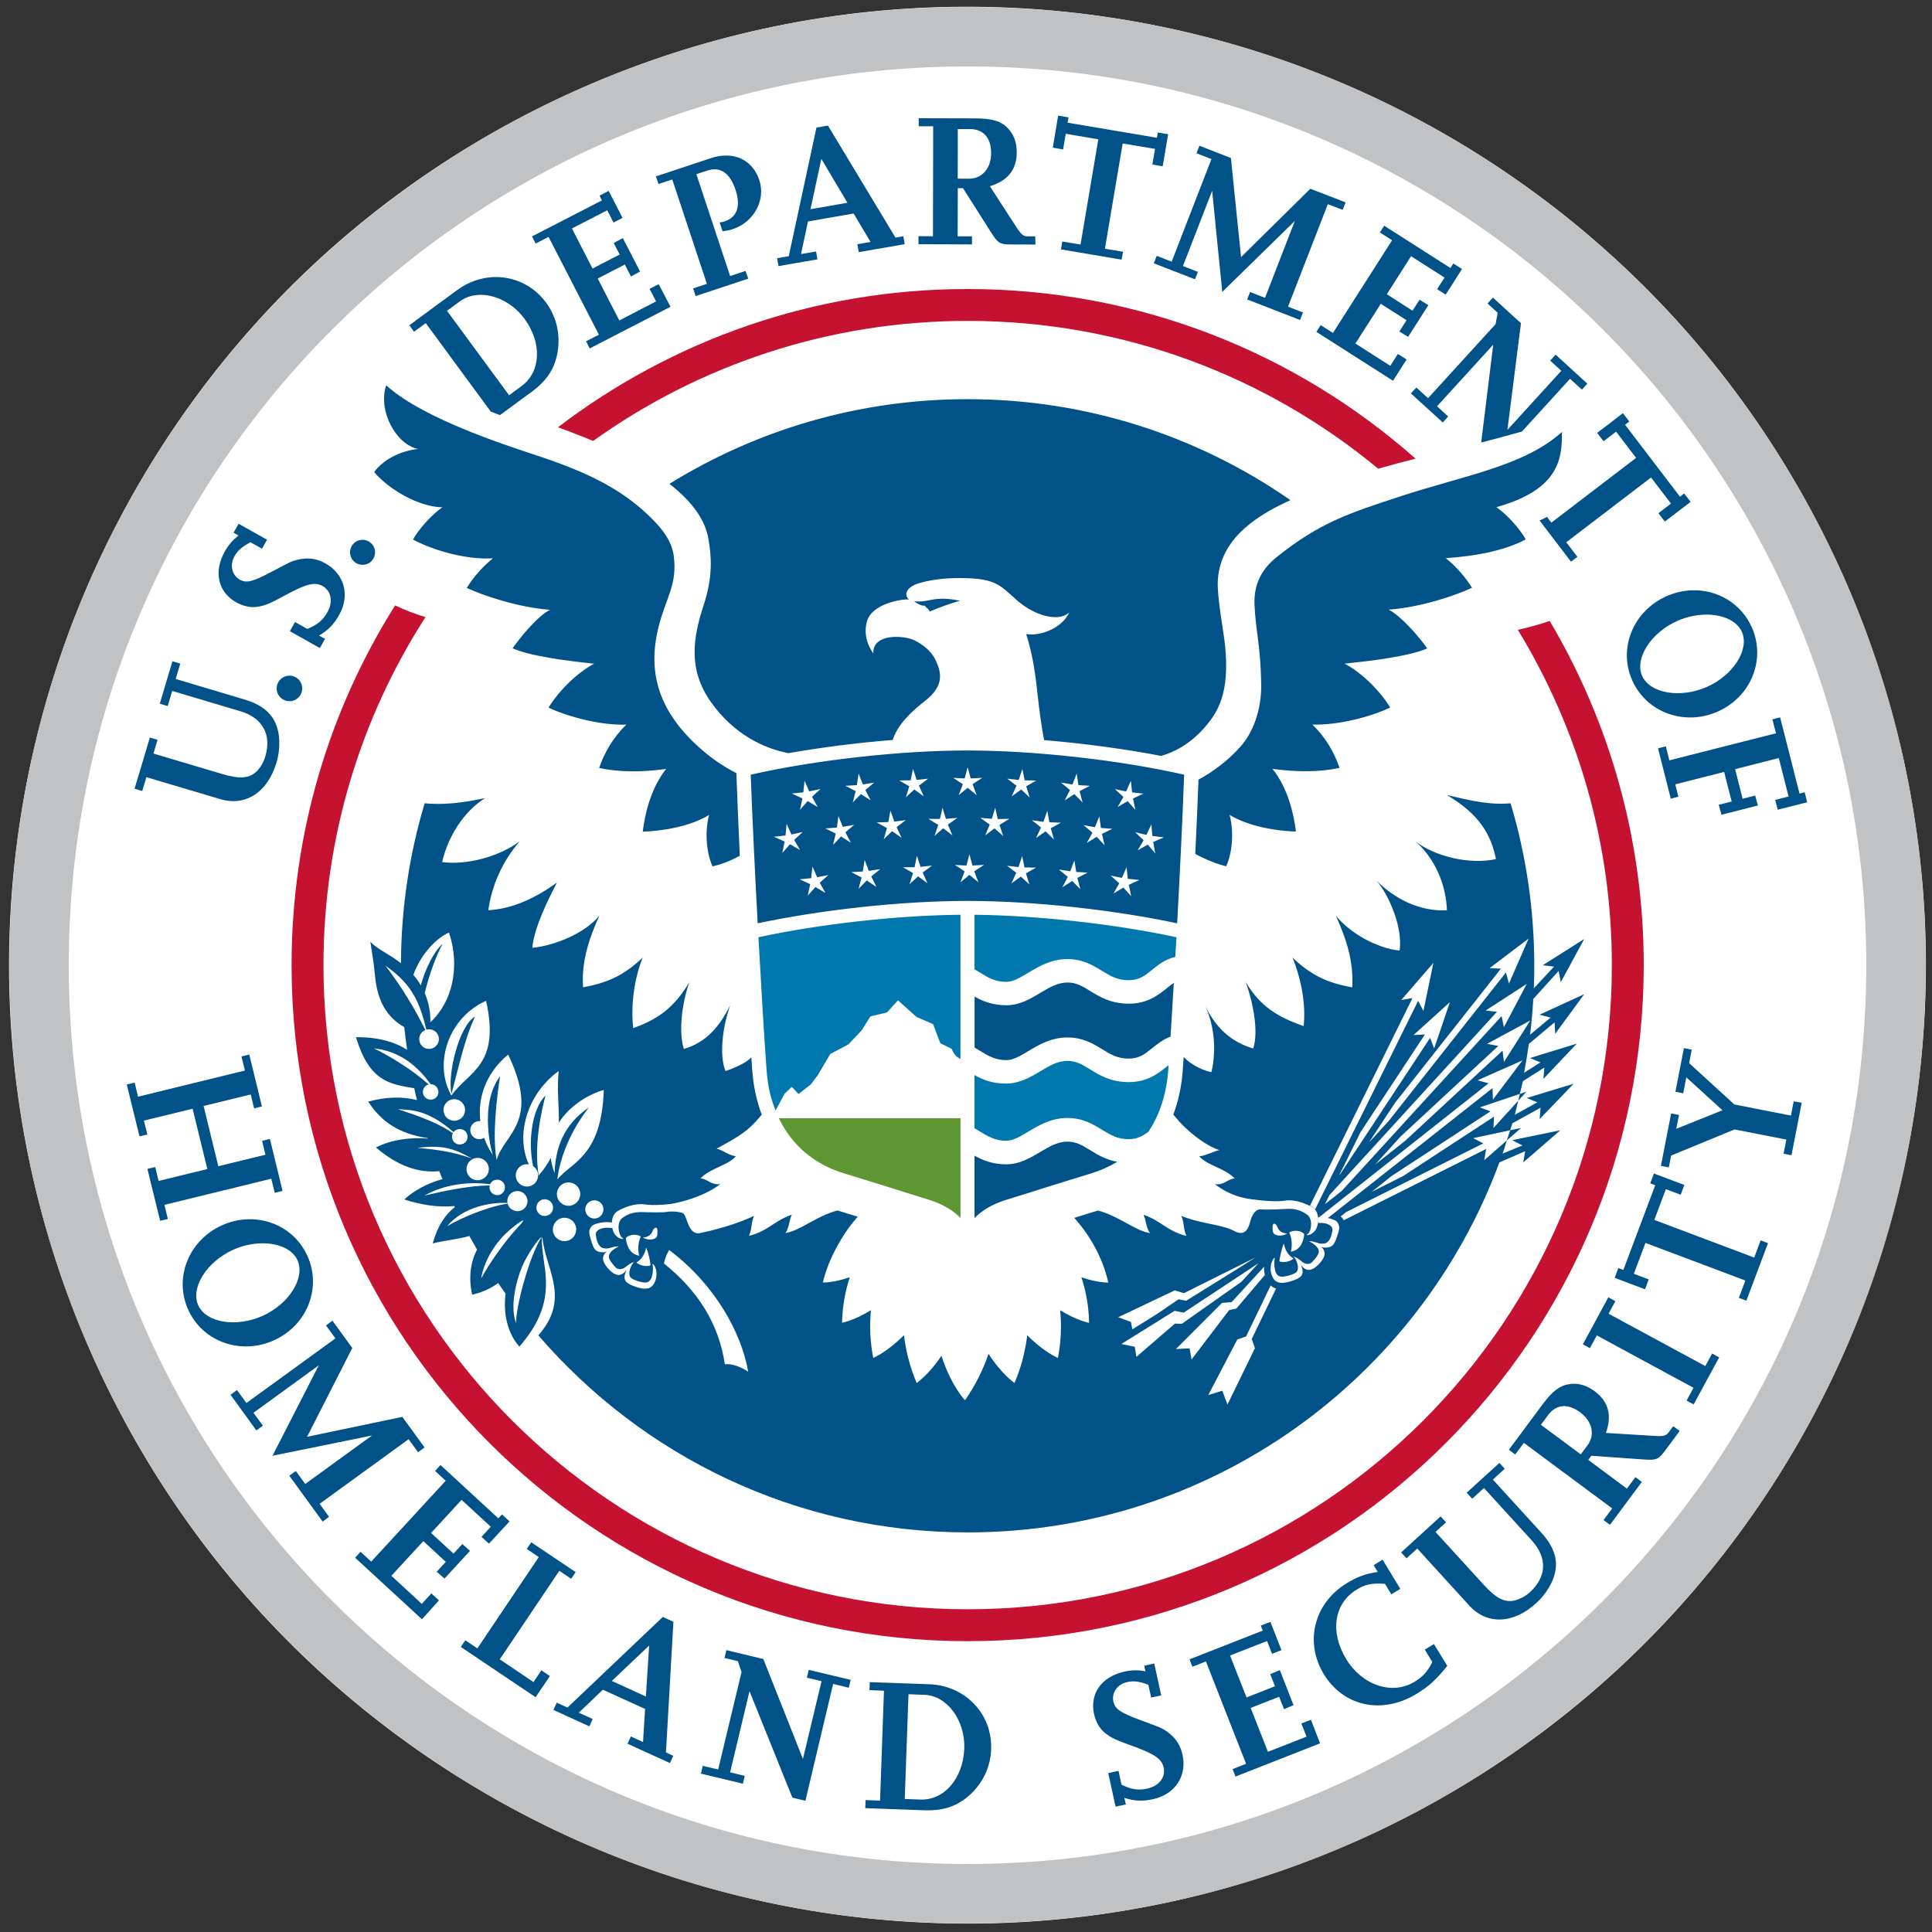
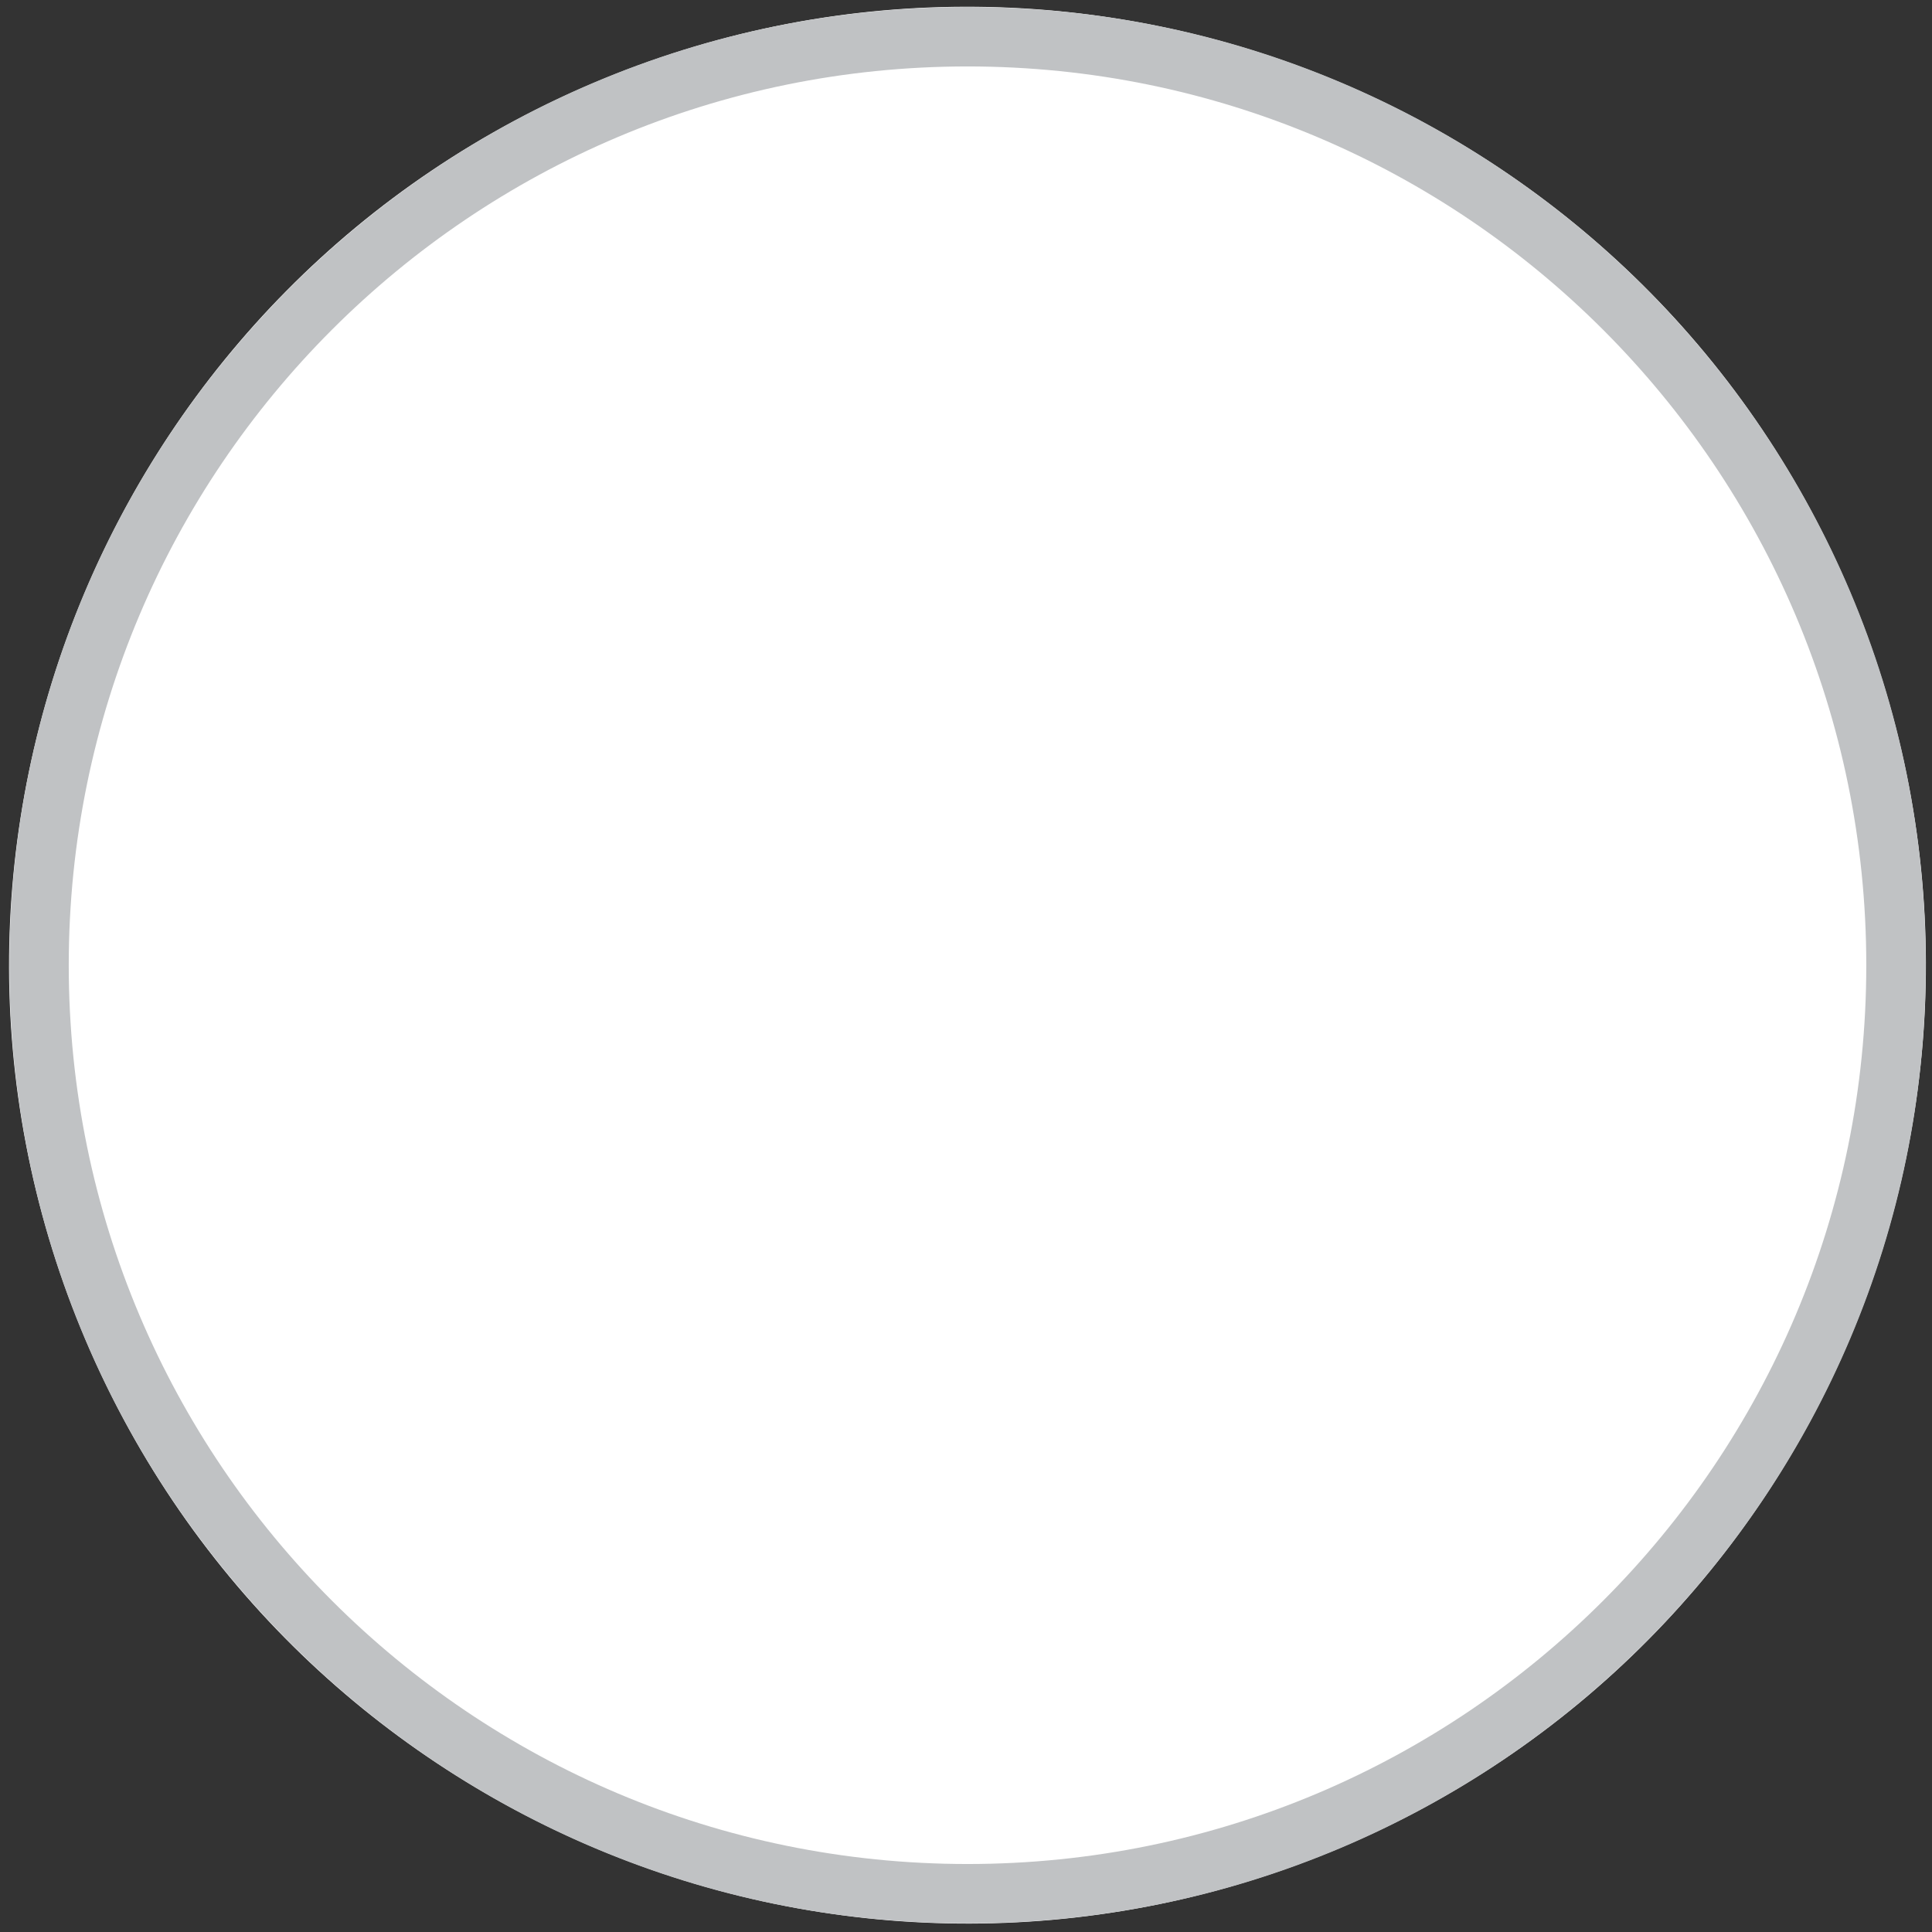
<svg xmlns="http://www.w3.org/2000/svg" width="72" height="72" viewBox="0 0 72 72" fill="none">
  <rect x="0" y="0" width="72" height="72" fill="#333333" stroke="none" />
  <g clip-path="url(#clip0_3844_32976)">
    <path d="M49.639 68.993C67.877 61.491 76.581 40.624 69.079 22.386C61.577 4.147 40.71 -4.557 22.471 2.945C4.233 10.448 -4.471 31.315 3.031 49.553C10.533 67.792 31.4 76.495 49.639 68.993Z" fill="white" />
-     <path d="M39.434 4.309L39.234 5.503L39.619 5.569L39.717 4.986L40.931 5.192L40.268 9.114L39.588 8.999L39.54 9.294L41.799 9.676L41.851 9.383L41.177 9.268L41.839 5.346L43.045 5.549L42.945 6.132L43.33 6.197L43.533 5.003L43.148 4.937L43.114 5.134L39.788 4.572L39.822 4.375L39.434 4.309ZM34.238 4.406V4.706H34.777L34.769 8.805L34.229 8.802V9.102L36.223 9.108V8.808H35.689L35.694 7.014H35.889L36.952 8.688C37.194 9.065 37.263 9.108 37.683 9.111L38.586 9.114L38.58 8.808H38.288C38.146 8.808 38.06 8.742 37.897 8.494L36.891 6.94C37.56 6.734 37.888 6.323 37.891 5.683C37.891 5.306 37.78 5 37.545 4.763C37.291 4.506 36.949 4.412 36.337 4.412L34.238 4.406ZM30.855 4.68L30.427 4.755L29.395 9.548L28.961 9.622L29.013 9.917L30.464 9.665L30.413 9.371L29.852 9.468L30.11 8.254L31.812 7.957L32.443 9.016L31.952 9.102L32.003 9.397L33.715 9.1L33.666 8.805L33.372 8.856L30.855 4.68ZM35.694 4.809H36.143C36.649 4.811 36.94 5.137 36.937 5.709C36.937 6.271 36.6 6.66 36.112 6.66L35.692 6.657L35.694 4.809ZM44.699 5.431L44.59 5.712L45.147 5.928L43.665 9.751L43.108 9.533L42.999 9.813L44.533 10.408L44.642 10.131L44.085 9.914L45.173 7.109L45.55 10.879L48.255 8.234L47.144 11.099L46.587 10.882L46.478 11.159L48.449 11.925L48.558 11.645L48.001 11.428L49.484 7.609L50.038 7.82L50.147 7.542L48.833 7.034L46.25 9.582L45.873 5.889L44.699 5.431ZM27.09 5.797C26.901 5.793 26.7 5.825 26.491 5.894L24.445 6.574L24.54 6.857L25.054 6.689L26.345 10.579L25.831 10.748L25.925 11.034L27.885 10.385L27.784 10.097L27.21 10.288L25.951 6.492L26.357 6.357C26.845 6.197 27.205 6.446 27.413 7.08C27.613 7.68 27.468 8.097 27.008 8.249C26.948 8.269 26.914 8.28 26.819 8.289L26.928 8.62C27.113 8.594 27.191 8.577 27.305 8.54C28.096 8.28 28.542 7.457 28.299 6.72C28.108 6.137 27.657 5.808 27.09 5.797ZM30.61 5.92L31.581 7.557L30.204 7.797L30.61 5.92ZM22.683 7.114L22.343 7.291L22.431 7.469L19.826 8.811L19.963 9.077L20.443 8.828L22.32 12.474L21.84 12.719L21.977 12.985L24.988 11.433L24.548 10.591L24.208 10.765L24.451 11.233L23.08 11.942L22.274 10.38L23.285 9.859L23.514 10.302L23.854 10.119L23.211 8.874L22.871 9.057L23.094 9.485L22.082 10.008L21.314 8.514L22.631 7.837L22.865 8.294L23.2 8.12L22.683 7.114ZM51.584 8.411L51.423 8.662L51.88 8.954L49.675 12.408L49.218 12.116L49.058 12.368L51.915 14.19L52.418 13.396L52.095 13.19L51.812 13.633L50.512 12.802L51.458 11.322L52.418 11.933L52.149 12.354L52.477 12.553L53.232 11.371L52.903 11.171L52.64 11.579L51.683 10.965L52.586 9.548L53.834 10.345L53.557 10.777L53.877 10.979L54.485 10.025L54.16 9.819L54.054 9.988L51.584 8.411ZM18.358 10.328C17.904 10.353 17.447 10.51 17.041 10.808L15.253 12.122L15.43 12.362L15.867 12.042L18.289 15.338C18.403 15.384 18.517 15.427 18.632 15.47L19.818 14.599C20.381 14.185 20.674 13.733 20.78 13.122C20.889 12.457 20.74 11.808 20.352 11.279C19.864 10.617 19.116 10.288 18.358 10.328ZM18.036 10.992C18.578 11.034 19.156 11.35 19.543 11.876C20.206 12.773 20.163 13.856 19.437 14.387L18.972 14.73L16.658 11.582L17.146 11.225C17.398 11.04 17.711 10.966 18.036 10.992ZM55.637 11.091L55.437 11.31L55.814 11.656L55.737 12.079L53.22 14.838L52.783 14.442L52.58 14.662L53.769 15.744L53.968 15.521L53.555 15.141L55.648 12.845L55.2 16.492C55.634 16.381 56.097 16.256 56.599 16.116C56.639 16.104 56.679 16.093 56.719 16.081L58.511 14.116L58.953 14.519L59.156 14.299L57.974 13.216L57.771 13.439L58.185 13.819L56.177 16.021L56.682 12.045L55.637 11.091ZM14.393 14.361C14.073 15.307 14.759 16.564 15.579 16.733C14.853 16.807 14.232 17.184 13.944 17.595C14.49 18.23 15.584 18.889 16.487 18.907C16.07 19.186 15.564 19.777 15.392 20.109C16.172 20.523 17.415 20.872 18.372 20.806C17.97 21.129 17.621 21.537 17.395 21.911C18.044 22.206 19.301 22.634 20.5 22.726C20.058 22.943 19.429 23.697 19.103 24.16C19.777 24.462 21.237 24.643 22.143 24.734C21.494 25.077 20.817 25.757 20.443 26.371C21.1 26.685 22.334 27.037 23.343 27.005C22.846 27.482 22.517 28.062 22.329 28.622C23.091 28.779 23.897 28.782 24.825 28.656C24.259 29.37 24.034 30.316 23.954 30.993C24.711 30.97 25.716 30.799 26.425 30.373C26.271 30.953 26.305 31.733 26.554 32.287C26.851 32.221 27.196 32.096 27.57 31.893C27.522 30.816 27.473 29.716 27.442 28.811C26.933 28.551 26.488 28.248 26.011 27.814C24.48 26.417 24.117 24.948 24.568 23.263C24.837 22.261 25.248 21.755 25.108 20.706C25.028 20.106 24.602 19.624 24.18 19.218C23.154 18.233 21.94 17.624 20.146 17.021C19.038 16.65 15.815 15.647 14.393 14.361ZM36.057 14.876C31.981 14.876 28.176 16.033 24.948 18.032C25.785 18.684 26.282 19.369 26.402 20.083C26.508 20.709 26.582 21.463 26.219 22.566C25.837 23.734 25.625 24.934 26.488 26.154C27.345 27.368 28.462 27.891 29.384 28.068C30.593 27.856 31.935 27.682 33.269 27.576C33.444 27.011 33.961 26.519 34.475 26.119C35.227 25.537 35.06 25.026 34.88 24.628C34.743 24.32 34.475 24.066 34.089 23.866C33.752 23.691 32.515 23.563 32.547 24.354C32.347 24.068 32.181 23.68 32.301 23.186C32.467 22.497 33.595 22.32 33.875 22.34C33.658 22.157 33.792 21.86 34.286 21.723C34.886 21.557 35.455 21.532 36.003 21.546C37.135 21.575 37.311 21.852 37.886 22.36C38.577 22.974 39.491 23.189 39.851 22.817C39.594 23.406 38.772 23.72 38.243 23.629C38.5 24.443 38.591 25.151 38.682 26.006C38.725 26.394 38.806 27.048 38.911 27.582C40.428 27.708 41.948 27.917 43.274 28.171C43.825 28.011 44.393 27.688 44.905 27.096C45.39 26.537 45.836 25.826 45.653 24.038C45.602 23.535 45.35 22.246 45.384 21.638C45.467 20.264 46.487 19.366 48.09 18.638C44.676 16.267 40.531 14.876 36.057 14.876L36.057 14.876ZM60.482 15.398L59.522 16.133L59.759 16.444L60.228 16.087L60.973 17.064L57.814 19.478L57.651 19.264C57.559 19.315 57.468 19.358 57.376 19.398L58.547 20.932L58.785 20.752L58.37 20.209L61.53 17.795L62.273 18.767L61.804 19.126L62.044 19.438L63.004 18.704L62.764 18.39L62.607 18.51L60.562 15.83L60.719 15.71L60.482 15.398ZM58.211 16.096C56.788 17.384 54.514 17.727 52.126 18.518C50.326 19.112 49.209 19.458 47.601 20.743C47.141 21.109 46.704 21.646 46.753 22.572C46.807 23.6 46.975 24.043 47.001 25.479C47.021 26.502 46.667 27.328 46.239 27.814C45.785 28.328 45.193 28.776 44.665 29.053C44.633 29.927 44.593 30.804 44.544 31.824C44.919 32.027 45.398 32.218 45.696 32.284C45.944 31.733 45.978 30.95 45.824 30.37C46.533 30.796 47.538 30.967 48.295 30.99C48.215 30.313 47.99 29.368 47.424 28.654C48.352 28.779 49.158 28.774 49.921 28.619C49.732 28.059 49.404 27.477 48.907 27.002C49.915 27.034 51.152 26.685 51.809 26.368C51.435 25.754 50.758 25.074 50.109 24.731C51.015 24.64 52.514 24.465 53.188 24.163C52.863 23.7 52.192 22.94 51.752 22.72C52.952 22.631 54.209 22.203 54.857 21.906C54.629 21.532 54.28 21.123 53.88 20.801C55.003 20.726 56.08 20.517 56.859 20.103C56.688 19.772 56.179 19.178 55.765 18.901C58.168 18.232 58.208 17.03 58.211 16.096ZM8.892 19.518L8.704 19.852L8.889 19.957C8.661 20.137 8.515 20.309 8.378 20.552C7.952 21.309 8.124 22.066 8.807 22.449C9.081 22.6 9.372 22.66 9.641 22.606C9.918 22.552 10.024 22.512 10.749 22.12C11.446 21.752 11.743 21.683 12.023 21.84C12.346 22.023 12.42 22.429 12.203 22.814C12.032 23.117 11.832 23.283 11.452 23.437L10.995 23.18L10.803 23.523L11.92 24.151L12.111 23.808L11.889 23.685C12.217 23.497 12.438 23.277 12.64 22.917C13.049 22.192 12.84 21.398 12.134 21C11.892 20.863 11.655 20.803 11.398 20.815C11.169 20.826 10.96 20.881 10.78 20.966C10.692 21.006 10.478 21.123 10.132 21.303C9.418 21.683 9.184 21.741 8.935 21.601C8.644 21.438 8.555 21.06 8.735 20.737C8.864 20.506 9.021 20.375 9.335 20.209L9.764 20.449L9.952 20.114L8.892 19.518ZM13.512 20.117C13.252 20.117 13.046 20.323 13.046 20.583C13.046 20.843 13.252 21.049 13.512 21.049C13.772 21.049 13.977 20.843 13.977 20.583C13.977 20.326 13.772 20.12 13.512 20.117ZM63.063 21.999C62.749 22.008 62.428 22.078 62.118 22.214C60.872 22.76 60.298 24.146 60.824 25.346C61.349 26.542 62.761 27.068 64.006 26.522C65.252 25.977 65.815 24.588 65.289 23.389C64.895 22.489 64.007 21.971 63.063 21.999ZM35.162 22.313C34.67 22.305 34.481 22.461 34.066 22.406C34.274 22.563 34.397 22.583 34.468 22.568C34.474 22.605 34.543 22.657 34.56 22.671C34.605 22.711 34.629 22.749 34.643 22.792C34.737 22.752 34.988 22.648 35.22 22.566C35.454 22.483 35.774 22.389 35.774 22.389C35.523 22.336 35.326 22.315 35.162 22.313ZM63.636 22.905C64.231 22.915 64.739 23.145 64.917 23.552C65.203 24.212 64.586 25.174 63.603 25.602C62.612 26.037 61.484 25.84 61.195 25.183C60.913 24.531 61.53 23.569 62.521 23.134C62.889 22.973 63.278 22.899 63.636 22.905ZM6.426 24.642L5.955 26.225L6.249 26.313L6.418 25.748L8.955 26.505C9.789 26.754 10.129 27.376 9.886 28.193C9.826 28.399 9.72 28.582 9.589 28.722C9.3 29.016 8.949 29.045 8.261 28.839L5.718 28.082L5.872 27.57L5.586 27.485L5.015 29.393L5.301 29.479L5.455 28.962L8.212 29.782C9.154 30.062 9.974 29.524 10.303 28.422C10.409 28.067 10.432 27.711 10.386 27.371C10.286 26.708 9.883 26.297 9.112 26.068L6.546 25.302L6.718 24.731L6.426 24.642ZM10.786 25.179C10.601 25.179 10.425 25.289 10.348 25.471C10.245 25.714 10.36 25.991 10.603 26.094C10.846 26.197 11.123 26.083 11.226 25.84C11.326 25.594 11.211 25.314 10.971 25.217C10.911 25.191 10.848 25.179 10.786 25.179ZM66.34 26.734L66.051 26.808L66.186 27.328L62.212 28.336L62.081 27.814L61.789 27.888L62.266 29.765L62.549 29.69L62.432 29.23L64.254 28.768L64.534 29.87L64.052 29.993L64.155 30.364L65.511 30.019L65.411 29.647L64.943 29.768L64.663 28.665L66.291 28.25L66.654 29.684L66.157 29.81L66.251 30.176L67.348 29.898L67.254 29.524L67.063 29.576L66.34 26.734ZM36.053 27.968C33.556 27.968 30.377 28.325 27.978 28.87C28.035 30.441 28.129 32.432 28.237 34.409C30.5 33.929 33.488 33.575 36.053 33.575C38.619 33.575 41.61 33.929 43.869 34.409C43.978 32.432 44.072 30.442 44.129 28.87C41.733 28.325 38.55 27.968 36.053 27.968ZM36.062 28.59L36.176 29.01L36.605 28.988L36.245 29.224L36.399 29.633L36.062 29.359L35.727 29.633L35.882 29.224L35.522 28.988L35.951 29.01L36.062 28.59ZM34.025 28.653L34.162 29.067L34.591 29.019L34.245 29.279L34.425 29.676L34.074 29.422L33.757 29.716L33.885 29.302L33.508 29.084L33.939 29.081L34.025 28.653ZM38.102 28.656L38.187 29.081L38.618 29.088L38.245 29.302L38.373 29.719L38.056 29.422L37.704 29.679L37.881 29.279L37.536 29.019L37.964 29.067L38.102 28.656ZM31.997 28.828L32.157 29.233L32.58 29.165L32.248 29.442L32.448 29.827L32.083 29.593L31.78 29.905L31.889 29.482L31.503 29.285L31.934 29.259L31.997 28.828ZM40.124 28.828L40.19 29.259L40.618 29.285L40.233 29.482L40.344 29.905L40.039 29.593L39.675 29.83L39.876 29.442L39.541 29.165L39.967 29.236L40.124 28.828ZM29.983 29.096L30.157 29.493L30.58 29.404L30.26 29.696L30.474 30.076L30.1 29.853L29.814 30.179L29.903 29.753L29.509 29.573L29.938 29.527L29.983 29.096ZM42.144 29.099L42.19 29.53L42.618 29.576L42.224 29.756L42.313 30.181L42.024 29.856L41.65 30.076L41.867 29.699L41.547 29.407L41.967 29.496L42.144 29.099ZM53.922 29.63C55.147 30.347 55.57 31.124 55.75 32.015C54.77 32.235 53.462 31.913 52.748 31.353C53.45 31.967 53.89 32.93 53.922 33.924C52.91 33.975 51.979 33.501 51.294 32.815C51.734 33.304 52.29 34.546 52.159 35.426C51.316 35.338 50.323 34.786 49.785 34.126C50.231 35.115 50.445 35.912 50.394 36.798C49.554 36.641 48.92 36.403 48.169 35.689C48.531 36.589 48.663 37.495 48.583 38.24C47.614 37.898 46.971 37.515 46.426 36.601C46.714 37.403 46.906 38.46 46.703 39.075C45.883 38.829 45.343 38.337 44.918 37.5C45.338 38.389 45.286 39.42 45.143 39.957C44.8 39.888 44.352 39.652 44.112 39.389C44.101 39.549 44.092 39.706 44.08 39.857C44.04 40.457 43.92 41.02 43.726 41.537C43.792 41.614 43.952 41.803 43.961 41.811C44.392 42.274 44.98 42.714 45.446 42.862C45.246 42.891 44.969 43.065 44.692 43.093C45 43.442 45.626 43.52 46.014 43.917C45.712 43.951 45.64 44.171 45.278 44.131C45.975 44.668 46.611 44.688 46.968 44.731C47.111 44.748 47.58 44.791 47.877 44.745C48.297 44.679 48.731 44.89 48.903 44.987C49.16 45.139 49.145 45.493 49.097 45.673C49.065 45.782 49.02 45.91 48.826 46.01C48.714 46.041 48.645 46.05 48.754 45.967C48.857 45.893 48.948 45.442 48.714 45.268C48.543 45.142 48.303 45.039 48.02 45.05C47.706 45.064 47.223 45.093 46.991 45.071C46.777 45.048 46.646 45.33 46.614 45.448C46.537 45.727 46.452 46.076 46.046 45.902C45.549 45.616 44.837 45.639 44.023 45.313C44.14 45.565 44.089 45.779 44.215 46.059C43.489 45.882 43.306 45.513 42.615 45.27C42.729 45.525 42.698 45.719 42.855 45.956C42.272 45.853 41.729 45.331 40.918 45.113C40.892 45.122 40.87 45.128 40.844 45.136C40.55 45.225 40.281 45.311 40.036 45.385C40.61 46.036 41.084 46.833 41.304 47.798C41.304 47.798 40.901 47.81 40.301 47.601C40.472 48.127 40.578 48.693 40.587 49.299C40.587 49.299 40.132 49.216 39.51 48.83C39.564 49.401 39.544 49.996 39.427 50.607C39.427 50.607 38.901 50.392 38.282 49.758C38.21 50.349 38.062 50.949 37.807 51.541C37.807 51.541 37.33 51.215 36.839 50.455C36.636 51.047 36.351 51.629 35.962 52.183C35.962 52.183 35.439 51.635 35.085 50.527C34.611 51.235 34.162 51.541 34.162 51.541C33.908 50.946 33.76 50.346 33.688 49.758C33.068 50.389 32.543 50.607 32.543 50.607C32.423 49.995 32.402 49.398 32.457 48.827C31.834 49.213 31.38 49.296 31.38 49.296C31.392 48.693 31.497 48.127 31.668 47.599C31.068 47.807 30.666 47.795 30.666 47.795C30.891 46.81 31.537 45.799 31.968 45.344C31.757 45.279 31.528 45.208 31.283 45.133C31.257 45.125 31.234 45.119 31.208 45.111C30.397 45.328 29.855 45.85 29.272 45.953C29.426 45.713 29.394 45.519 29.509 45.268C28.817 45.51 28.634 45.879 27.912 46.056C28.035 45.776 27.986 45.562 28.103 45.31C27.432 45.639 26.509 45.867 26.101 45.953C25.652 46.047 25.623 45.376 25.475 45.228C25.409 45.162 25.05 45.133 24.898 45.159C24.675 45.196 24.238 45.179 23.913 45.17C23.587 45.165 23.364 45.262 23.192 45.391C22.955 45.565 23.067 46.033 23.17 46.11C23.281 46.193 23.213 46.184 23.101 46.153C22.907 46.053 22.861 45.925 22.83 45.816C22.781 45.636 22.764 45.282 23.024 45.13C23.192 45.033 23.627 44.822 24.047 44.887C24.344 44.933 24.812 44.89 24.955 44.873C25.098 44.859 26.149 44.665 26.844 44.128C26.481 44.168 26.406 43.951 26.104 43.914C26.492 43.52 27.117 43.442 27.426 43.09C27.149 43.059 26.906 42.84 26.706 42.808C27.318 42.465 27.726 42.268 28.158 41.806C28.163 41.797 28.323 41.617 28.389 41.54C28.192 41.023 28.072 40.457 28.032 39.855C28.023 39.709 28.012 39.557 28 39.403C27.849 39.569 27.541 39.737 27.038 39.917C26.803 39.349 26.918 38.283 27.215 37.463C26.789 38.3 26.306 38.846 25.486 39.092C25.286 38.477 25.404 37.404 25.692 36.601C25.147 37.512 24.564 37.974 23.596 38.314C23.516 37.569 23.593 36.589 23.95 35.686C23.201 36.403 22.564 36.638 21.727 36.795C21.673 35.909 21.89 35.112 22.336 34.124C21.799 34.783 20.682 35.235 19.839 35.324C19.902 34.558 20.439 33.51 20.753 32.893C19.959 33.464 19.113 33.87 18.199 33.921C18.314 33.053 18.705 32.11 19.373 31.35C18.588 31.933 17.382 32.25 16.477 32.127C16.697 31.173 17.282 30.242 18.076 29.745C17.616 29.833 16.782 30.025 15.825 29.936C15.26 31.827 14.951 33.827 14.943 35.898C14.463 35.52 14.132 35.426 13.803 35.1C13.866 35.549 13.923 35.792 13.974 36.349C14.063 37.346 14.44 37.917 15.065 38.277C15.097 38.563 15.131 38.843 15.174 39.126C14.711 38.829 14.088 38.643 13.265 38.654C13.765 40.28 14.48 40.4 15.437 40.554C15.468 40.703 15.502 40.851 15.54 40.997C15.031 40.866 14.42 40.863 13.723 41.054C14.203 41.8 14.871 42.254 15.937 42.414C15.94 42.419 15.94 42.425 15.943 42.431C15.286 42.376 14.577 42.474 14.011 42.762C14.82 43.459 15.614 43.722 16.371 43.645C16.408 43.745 16.448 43.842 16.491 43.942C15.891 44.102 15.365 44.413 15.068 44.702C15.699 44.902 16.345 45.008 16.931 44.945C16.937 44.959 16.945 44.973 16.951 44.987C16.608 45.25 16.308 45.673 16.125 46.339C16.574 46.224 17.034 46.193 17.493 46.062C17.585 46.23 17.682 46.399 17.779 46.568C17.536 47.027 17.454 47.607 17.596 48.25C17.982 48.161 18.302 48.01 18.565 47.815C18.656 47.95 18.748 48.081 18.842 48.213C18.745 48.95 18.916 49.693 19.356 50.184C19.533 49.984 19.673 49.792 19.796 49.607C20.747 48.153 20.173 47.107 20.193 46.164C20.202 46.144 20.207 46.127 20.216 46.105C20.293 47.227 21.27 48.336 20.124 49.69C20.102 49.715 20.082 49.738 20.062 49.764C23.935 54.26 29.666 57.108 36.067 57.108C45.154 57.108 52.899 51.369 55.878 43.319L56.838 42.902L56.767 43.319L58.149 42.122L56.358 42.491L56.738 42.688L55.998 42.991C56.056 42.829 56.103 42.664 56.156 42.501L55.312 43.239L55.384 42.819L50.076 45.476C50.068 45.462 50.062 45.447 50.051 45.43C50.028 45.393 50 45.361 49.962 45.333C50.005 45.299 50.077 45.242 50.168 45.17L55.278 42.611L54.901 42.416L56.278 42.122C56.304 42.035 56.336 41.95 56.361 41.862L57.412 41.282L57.378 41.705L58.646 40.388L56.898 40.919L57.292 41.082L56.452 41.545C56.499 41.374 56.535 41.197 56.578 41.023L55.656 42.039L55.678 41.614L52.282 43.833C51.871 44.039 51.468 44.242 51.117 44.419C51.345 44.239 51.596 44.042 51.85 43.833L55.547 41.416L55.15 41.268L56.639 40.768C56.675 40.609 56.719 40.454 56.752 40.294L57.552 39.785L57.518 40.208L58.761 38.894L57.016 39.431L57.41 39.591L56.799 39.98C56.867 39.623 56.924 39.266 56.976 38.903L57.935 38.1L57.958 38.526L59.038 37.051L57.375 37.814L57.787 37.923L57.021 38.563C57.075 38.123 57.116 37.677 57.141 37.229L58.086 36.183L58.167 36.601L59.038 34.995L57.493 35.972L57.915 36.023L57.161 36.832C57.173 36.555 57.178 36.275 57.178 35.995C57.178 33.889 56.87 31.856 56.295 29.936C55.338 30.025 54.382 29.719 53.922 29.63ZM56.639 40.768C56.619 40.853 56.598 40.938 56.578 41.023L56.884 40.686L56.639 40.768ZM56.278 42.122C56.239 42.249 56.197 42.374 56.156 42.501L56.69 42.034L56.278 42.122ZM35.125 30.099L35.251 30.516L35.679 30.479L35.325 30.73L35.494 31.13L35.151 30.867L34.825 31.153L34.965 30.742L34.596 30.516L35.028 30.521L35.125 30.099ZM37.088 30.102L37.185 30.524L37.616 30.516L37.248 30.742L37.387 31.156L37.062 30.87L36.716 31.133L36.885 30.73L36.533 30.479L36.962 30.516L37.088 30.102ZM33.183 30.207L33.328 30.619L33.757 30.562L33.414 30.827L33.602 31.222L33.245 30.976L32.934 31.276L33.054 30.858L32.674 30.65L33.105 30.636L33.183 30.207ZM39.03 30.216L39.108 30.644L39.539 30.659L39.159 30.867L39.279 31.287L38.967 30.981L38.611 31.23L38.796 30.836L38.456 30.567L38.885 30.627L39.03 30.216ZM31.246 30.41L31.409 30.813L31.834 30.739L31.506 31.018L31.709 31.404L31.343 31.173L31.046 31.487L31.146 31.065L30.758 30.873L31.189 30.841L31.246 30.41ZM40.97 30.422L41.027 30.856L41.455 30.887L41.067 31.079L41.167 31.501L40.87 31.184L40.502 31.416L40.71 31.03L40.379 30.75L40.804 30.827L40.97 30.422ZM29.315 30.701L29.495 31.099L29.915 31.007L29.598 31.301L29.815 31.678L29.441 31.461L29.155 31.787L29.241 31.361L28.844 31.184L29.275 31.136L29.315 30.701ZM42.91 30.719L42.944 31.153L43.373 31.207L42.976 31.379L43.055 31.807L42.775 31.476L42.396 31.69L42.619 31.313L42.307 31.016L42.724 31.113L42.91 30.719ZM36.128 31.835L36.242 32.256L36.671 32.233L36.308 32.472L36.465 32.881L36.128 32.604L35.794 32.881L35.948 32.472L35.588 32.233L36.017 32.256L36.128 31.835ZM34.171 31.89L34.305 32.304L34.734 32.258L34.386 32.516L34.563 32.915L34.214 32.658L33.894 32.953L34.026 32.536L33.651 32.321L34.083 32.318L34.171 31.89ZM38.093 31.899L38.179 32.327L38.611 32.333L38.234 32.547L38.364 32.964L38.045 32.667L37.693 32.921L37.873 32.524L37.528 32.264L37.956 32.313L38.093 31.899ZM32.223 32.047L32.377 32.455L32.803 32.39L32.468 32.664L32.663 33.053L32.303 32.812L31.997 33.121L32.109 32.701L31.723 32.501L32.154 32.478L32.223 32.047ZM40.039 32.064L40.107 32.495L40.536 32.519L40.15 32.718L40.261 33.138L39.958 32.83L39.593 33.067L39.793 32.679L39.459 32.404L39.884 32.47L40.039 32.064ZM30.278 32.295L30.452 32.693L30.871 32.61L30.549 32.898L30.763 33.278L30.391 33.056L30.101 33.376L30.195 32.95L29.8 32.77L30.229 32.727L30.278 32.295ZM41.984 32.318L42.03 32.75L42.461 32.795L42.067 32.975L42.158 33.401L41.867 33.078L41.496 33.298L41.71 32.918L41.39 32.63L41.81 32.716L41.984 32.318ZM16.734 34.755C17.154 36.023 16.865 37.338 16.037 38.098C16.048 37.743 15.983 37.369 15.829 37.009C15.977 36.363 16.28 35.544 16.497 35.172C16.166 35.461 15.837 36.14 15.683 36.723C15.603 36.586 15.514 36.455 15.405 36.332C15.683 35.538 16.3 34.932 16.734 34.755ZM56.967 34.978L56.235 36.655L56.121 36.243L51.765 41.76C51.525 42.025 51.288 42.288 51.053 42.537L51.045 42.531C51.353 42.065 51.682 41.565 51.99 41.097L55.935 36.098L55.51 36.083L56.967 34.978ZM53.419 35.883L53.047 37.675L52.85 37.298L49.011 45.068C48.982 45.033 48.945 44.999 48.899 44.973C48.877 44.962 48.851 44.945 48.82 44.931L52.639 37.194L52.219 37.269L53.419 35.883ZM14.364 35.989C15.424 36.718 15.652 37.444 15.892 38.375C15.9 38.372 15.91 38.369 15.918 38.366C16.118 38.326 16.309 38.452 16.349 38.651C16.389 38.849 16.26 39.043 16.06 39.083C15.863 39.123 15.669 38.994 15.63 38.797C15.595 38.62 15.689 38.452 15.849 38.386C15.506 37.658 14.895 36.669 14.364 35.989ZM39.782 36.615C39.416 36.615 39.102 36.803 38.768 37.003C38.411 37.218 38.002 37.463 37.503 37.463C36.991 37.463 36.62 37.309 36.32 37.141V39.04C36.389 39.08 36.454 39.12 36.52 39.16C36.823 39.346 37.086 39.508 37.503 39.508C37.76 39.508 38.017 39.354 38.317 39.174C38.719 38.934 39.174 38.663 39.782 38.663C40.359 38.663 40.742 38.897 41.079 39.103C41.382 39.291 41.642 39.451 42.062 39.451C42.459 39.451 42.673 39.277 42.941 39.06C43.127 38.912 43.339 38.737 43.622 38.634C43.662 38.003 43.701 37.329 43.744 36.629C43.67 36.678 43.59 36.741 43.496 36.818C43.173 37.078 42.77 37.404 42.062 37.404C41.396 37.404 40.965 37.141 40.619 36.926C40.336 36.752 40.111 36.615 39.782 36.615ZM56.899 36.666L56.045 38.283L55.962 37.866L49.998 44.388C49.741 44.59 49.526 44.759 49.378 44.876C49.429 44.773 49.483 44.662 49.543 44.539L55.788 37.706L55.365 37.66L56.899 36.666ZM18.115 37.298C18.655 39.726 17.458 39.923 16.821 40.828C16.127 39.586 16.756 37.892 18.115 37.298ZM54.034 37.346L53.445 39.077L53.297 38.677L49.946 43.757C49.934 43.771 49.92 43.785 49.908 43.799C50.148 43.314 50.423 42.76 50.703 42.191L53.102 38.552L52.676 38.575L54.034 37.346ZM17.699 37.883C17.09 38.257 16.664 40.077 16.827 40.76C17.141 39.586 17.304 38.768 17.699 37.883ZM57.028 38.032L56.048 39.577L55.996 39.154L52.368 42.514C51.997 42.811 51.614 43.111 51.248 43.399C51.548 43.068 51.868 42.717 52.197 42.354L55.836 38.98L55.419 38.9L57.028 38.032ZM62.755 39.06L62.438 40.686L62.729 40.743L62.844 40.148L64.192 41.377L62.469 42.068L62.572 41.551L62.278 41.494L61.898 43.448L62.192 43.505L62.278 43.065L64.643 42.091L66.572 42.468L66.469 42.994L66.763 43.051L67.145 41.094L66.846 41.043L66.743 41.574L64.635 41.16L62.949 39.62L63.046 39.117L62.755 39.06ZM13.932 39.069C14.983 39.18 15.614 39.814 16.052 40.406C16.189 40.406 16.312 40.505 16.334 40.645C16.363 40.802 16.258 40.951 16.098 40.977C15.941 41.002 15.792 40.897 15.763 40.74C15.738 40.591 15.832 40.451 15.975 40.414C15.375 39.874 14.509 39.343 13.932 39.069ZM9.29 39.3L8.999 39.372L9.127 39.897L5.145 40.871L5.017 40.346L4.725 40.417L5.199 42.351L5.491 42.279L5.362 41.762L7.179 41.32L7.727 43.568L5.911 44.011L5.785 43.491L5.494 43.562L5.968 45.496L6.256 45.428L6.128 44.902L10.11 43.928L10.239 44.454L10.53 44.382L10.059 42.445L9.767 42.517L9.893 43.034L8.136 43.462L7.587 41.217L9.344 40.788L9.47 41.306L9.761 41.234L9.29 39.3ZM18.937 39.3C20.157 41.837 18.766 42.265 18.509 43.233C18.337 42.325 18.517 40.862 18.637 40.106C18.251 40.62 18.146 41.337 18.192 42.031C18.192 42.04 18.194 42.045 18.197 42.054C18.206 42.088 18.203 42.123 18.2 42.157C18.229 42.465 18.286 42.771 18.366 43.045C18.237 42.857 18.126 42.639 18.043 42.402C18.009 42.422 17.971 42.44 17.929 42.449C17.746 42.486 17.569 42.365 17.532 42.183C17.495 42.003 17.614 41.823 17.797 41.786C17.831 41.78 17.866 41.779 17.9 41.782C17.806 40.968 18.054 40.04 18.937 39.3ZM56.738 39.517L55.638 40.977L55.621 40.551L49.486 45.393C49.651 45.425 49.8 45.485 49.843 45.553C49.948 45.722 49.92 45.805 49.823 46.093C49.728 46.37 49.66 46.467 49.477 46.49C49.426 46.496 49.331 46.507 49.222 46.464C49.277 46.502 49.317 46.533 49.343 46.607C49.368 46.681 49.414 46.813 49.188 47.07C48.986 47.299 48.797 47.381 48.639 47.29C48.551 47.239 48.522 47.181 48.48 47.136C48.502 47.196 48.529 47.265 48.54 47.333C48.577 47.562 48.403 47.647 48.183 47.724C47.766 47.873 47.563 47.807 47.466 47.662C47.257 47.345 47.375 46.939 47.514 46.87C47.48 46.993 47.483 47.127 47.506 47.276C47.526 47.398 47.583 47.599 47.808 47.578C47.931 47.567 48.154 47.516 48.288 47.43C48.385 47.367 48.389 47.204 48.34 47.067C48.317 46.999 48.288 46.899 48.206 46.828C48.343 46.865 48.423 46.939 48.531 47.027C48.637 47.116 48.8 47.136 48.894 47.039C49.011 46.913 49.085 46.822 49.125 46.736C49.231 46.516 48.948 46.345 48.785 46.253C49.074 46.265 49.12 46.376 49.354 46.342C49.585 46.308 49.654 45.936 49.657 45.813C49.66 45.724 49.551 45.633 49.417 45.599C49.314 45.573 49.197 45.573 49.108 45.576C49.12 45.516 49.125 45.445 49.12 45.373C49.131 45.373 49.14 45.37 49.148 45.37L49.294 45.256L55.475 40.371L55.064 40.26L56.738 39.517ZM20.82 39.914C20.748 40.617 20.84 41.237 20.826 41.84C21.223 41.211 21.917 40.788 22.502 40.617C22.422 43.122 21.277 43.314 20.771 43.954C20.854 43.182 21.251 42.154 21.945 41.274C21 41.902 20.694 42.805 20.669 43.716C20.591 43.522 20.548 43.334 20.526 43.154C20.414 43.368 20.268 43.585 20.074 43.808C19.891 42.662 20.174 41.42 20.329 40.826C19.831 41.326 19.666 42.508 19.866 43.457C19.954 43.514 20.023 43.608 20.046 43.722C20.091 43.945 19.946 44.165 19.72 44.211C19.494 44.256 19.274 44.111 19.229 43.885C19.183 43.659 19.329 43.439 19.554 43.394C19.609 43.385 19.66 43.385 19.709 43.394C19.212 42.322 19.62 40.788 20.82 39.914ZM16.93 40.964C17.117 40.965 17.285 41.095 17.323 41.285C17.369 41.505 17.226 41.717 17.009 41.76C16.792 41.805 16.577 41.662 16.535 41.445C16.489 41.225 16.632 41.014 16.849 40.971C16.876 40.966 16.904 40.963 16.93 40.964ZM14.829 41.337C15.324 41.36 15.966 41.365 16.903 42.191C16.946 42.137 17.009 42.094 17.086 42.079C17.246 42.051 17.395 42.157 17.42 42.314C17.449 42.474 17.343 42.623 17.183 42.648C17.026 42.674 16.875 42.571 16.849 42.411C16.837 42.345 16.849 42.285 16.878 42.231C16.198 41.751 15.126 41.443 14.829 41.337ZM39.779 42.545C39.414 42.545 39.099 42.733 38.765 42.933C38.405 43.145 38 43.391 37.5 43.391C36.988 43.391 36.617 43.236 36.317 43.068V45.394C36.583 45.122 36.963 44.879 37.502 44.713L38.165 44.508C38.719 44.331 39.48 44.093 40.676 43.725C41.025 43.619 41.344 43.474 41.633 43.297C41.199 43.214 40.882 43.022 40.616 42.856C40.333 42.682 40.108 42.545 39.779 42.545ZM16.142 42.736C16.669 42.737 17.042 42.872 17.52 43.139C17.583 43.16 17.595 43.162 17.541 43.157C16.955 42.954 16.378 42.843 15.555 42.78C15.774 42.75 15.967 42.736 16.142 42.736ZM17.801 43.151C17.995 43.151 18.169 43.288 18.209 43.485C18.255 43.708 18.109 43.928 17.883 43.976C17.658 44.022 17.438 43.876 17.392 43.651C17.346 43.425 17.492 43.205 17.718 43.159C17.746 43.154 17.774 43.151 17.801 43.151ZM61.637 43.733L61.5 44.099L61.686 44.17L60.497 47.327L60.311 47.256L60.174 47.621L61.305 48.047L61.443 47.679L60.889 47.47L61.322 46.319L65.045 47.721L64.802 48.367L65.082 48.472L65.888 46.33L65.614 46.225L65.374 46.865L61.651 45.462L62.083 44.316L62.634 44.525L62.771 44.159L61.637 43.733ZM18.539 43.963C18.673 43.967 18.792 44.064 18.814 44.202C18.84 44.356 18.735 44.508 18.58 44.536C18.423 44.562 18.275 44.456 18.246 44.299C18.238 44.259 18.24 44.216 18.252 44.179H18.249C17.532 44.182 16.658 44.359 15.821 44.553C16.564 44.139 17.452 44.025 18.266 44.133C18.303 44.048 18.383 43.982 18.48 43.968C18.5 43.964 18.52 43.963 18.539 43.963ZM21.191 44.065C21.394 44.065 21.575 44.209 21.617 44.416C21.663 44.648 21.511 44.879 21.274 44.928C21.04 44.976 20.811 44.822 20.763 44.588C20.714 44.351 20.865 44.122 21.102 44.073C21.132 44.067 21.162 44.065 21.191 44.065ZM19.282 44.386C19.458 44.388 19.614 44.513 19.652 44.69C19.692 44.893 19.56 45.09 19.358 45.13C19.16 45.17 18.972 45.047 18.92 44.859H18.903C18.3 44.942 17.295 45.324 16.663 45.696C17.278 44.967 18.283 44.807 18.886 44.83C18.895 44.83 18.903 44.833 18.912 44.833C18.872 44.633 19.003 44.433 19.206 44.393C19.232 44.388 19.257 44.386 19.282 44.386ZM20.303 44.693C20.447 44.693 20.576 44.794 20.605 44.942C20.64 45.111 20.534 45.276 20.36 45.31C20.194 45.345 20.029 45.233 19.995 45.065C19.963 44.896 20.071 44.733 20.24 44.699C20.261 44.695 20.282 44.693 20.303 44.693ZM22.135 44.733C22.3 44.725 22.449 44.839 22.483 45.005C22.517 45.187 22.399 45.368 22.217 45.405C22.034 45.442 21.854 45.322 21.817 45.139C21.78 44.956 21.899 44.776 22.082 44.739C22.1 44.736 22.118 44.733 22.135 44.733ZM21.039 45.382C21.243 45.382 21.423 45.526 21.466 45.733C21.512 45.968 21.36 46.199 21.123 46.245C20.889 46.293 20.657 46.139 20.611 45.905C20.563 45.668 20.717 45.439 20.952 45.391C20.981 45.385 21.01 45.382 21.039 45.382ZM9.209 45.439C8.894 45.453 8.574 45.527 8.265 45.667C7.028 46.23 6.474 47.624 7.017 48.816C7.559 50.007 8.979 50.51 10.216 49.947C11.453 49.384 11.996 47.987 11.453 46.796C11.046 45.902 10.152 45.398 9.209 45.439ZM19.486 45.483C19.523 45.478 19.483 45.543 19.332 45.702C18.803 46.258 18.192 47.153 17.932 47.644C18.026 47.033 18.432 46.302 19.026 45.81C19.261 45.616 19.437 45.491 19.486 45.483ZM22.595 45.545C22.672 45.543 22.744 45.548 22.803 45.562C22.8 45.636 22.808 45.708 22.82 45.765C22.734 45.756 22.58 45.745 22.454 45.773C22.317 45.805 22.205 45.89 22.205 45.982C22.205 46.104 22.265 46.479 22.497 46.519C22.728 46.559 22.779 46.45 23.065 46.447C22.899 46.533 22.614 46.696 22.711 46.919C22.751 47.004 22.82 47.102 22.937 47.227C23.028 47.33 23.191 47.313 23.3 47.227C23.408 47.142 23.491 47.067 23.631 47.036C23.545 47.105 23.514 47.202 23.488 47.27C23.437 47.407 23.434 47.57 23.528 47.633C23.659 47.724 23.882 47.781 24.002 47.795C24.228 47.821 24.288 47.622 24.311 47.502C24.339 47.353 24.345 47.221 24.314 47.096C24.454 47.167 24.559 47.576 24.339 47.887C24.236 48.03 24.031 48.09 23.622 47.93C23.408 47.847 23.234 47.759 23.282 47.527C23.297 47.459 23.322 47.39 23.348 47.33C23.305 47.376 23.274 47.43 23.182 47.481C23.022 47.57 22.834 47.479 22.64 47.247C22.42 46.981 22.468 46.856 22.5 46.782C22.528 46.707 22.568 46.679 22.625 46.641C22.517 46.681 22.422 46.667 22.371 46.661C22.188 46.636 22.122 46.536 22.037 46.256C21.948 45.968 21.923 45.879 22.031 45.716C22.095 45.62 22.366 45.55 22.595 45.545ZM47.477 45.603C47.518 45.598 47.574 45.651 47.601 45.719C47.644 45.836 47.729 45.953 47.969 45.97C47.801 46.073 47.621 46.056 47.521 46.007C47.424 45.959 47.424 45.882 47.427 45.708C47.428 45.637 47.449 45.606 47.477 45.603ZM24.441 45.752C24.473 45.751 24.498 45.779 24.499 45.856C24.502 46.03 24.502 46.107 24.402 46.156C24.305 46.204 24.131 46.219 23.957 46.119C24.194 46.102 24.282 45.985 24.325 45.868C24.349 45.803 24.4 45.753 24.441 45.752ZM48.282 45.867C48.408 45.865 48.535 45.907 48.606 45.993C48.581 46.199 48.509 46.581 48.104 46.647C48.161 46.479 48.155 46.133 48.044 45.93C48.11 45.89 48.196 45.868 48.282 45.867ZM23.626 46.016C23.719 46.014 23.813 46.035 23.883 46.079C23.774 46.285 23.762 46.627 23.825 46.796C23.419 46.73 23.348 46.344 23.322 46.142C23.388 46.06 23.506 46.018 23.626 46.016ZM20.186 46.099C19.715 46.827 19.209 48.759 19.235 49.313C19.006 48.739 19.206 47.813 19.454 47.21C19.626 46.793 20.054 46.159 20.186 46.099ZM9.794 46.334C10.39 46.336 10.901 46.558 11.085 46.961C11.382 47.616 10.779 48.587 9.799 49.033C8.813 49.481 7.685 49.299 7.388 48.644C7.094 47.999 7.696 47.027 8.682 46.579C9.048 46.412 9.436 46.333 9.794 46.334ZM47.846 46.347C47.869 46.476 47.917 46.596 47.995 46.71C48.057 46.799 48.143 46.856 48.206 46.907C48.097 46.993 47.94 47.039 47.811 47.033C47.68 47.027 47.675 47.007 47.683 46.959C47.715 46.742 47.797 46.433 47.846 46.347ZM24.079 46.496C24.13 46.581 24.213 46.887 24.239 47.107C24.247 47.156 24.241 47.176 24.113 47.182C23.984 47.188 23.828 47.139 23.719 47.056C23.782 47.002 23.87 46.947 23.93 46.859C24.01 46.745 24.056 46.624 24.079 46.496ZM24.939 46.584C26.658 47.879 27.632 49.676 27.884 51.121C27.667 50.964 27.261 50.798 27.013 50.846C26.79 49.321 25.993 48.087 24.742 47.084C24.793 46.853 24.87 46.693 24.939 46.584ZM46.778 46.867C46.775 46.873 46.769 46.876 46.763 46.879C46.763 46.879 46.749 46.887 46.723 46.904C46.226 47.227 44.203 48.476 44.203 48.476L43.921 48.421L43.089 48.987L42.198 49.541L42.147 49.264L41.67 49.09L43.784 48.087L44.121 48.193L46.778 46.867ZM46.895 47.081C46.798 47.187 46.518 47.493 46.263 47.77L44.041 49.336L43.787 49.327L42.35 50.566L42.29 50.19L41.79 50.087L43.572 48.976L43.775 48.85L44.121 48.921L44.118 48.915L46.895 47.081ZM47.112 47.205C47.103 47.31 47.112 47.416 47.137 47.516L46.075 48.767L45.806 48.824L44.406 50.664L44.332 50.249L43.915 50.269L43.895 50.278L43.901 50.272L43.821 50.276L45.509 48.587L45.54 48.556L45.898 48.527L47.112 47.205ZM47.355 47.904C47.412 47.959 47.477 47.996 47.555 48.022L46.649 49.901L46.769 50.241L45.744 52.343L45.552 51.829L45.029 51.989L46.112 49.915L46.446 49.804L46.44 49.801L47.355 47.904ZM59.938 48.347L58.99 50.098L59.25 50.241L59.51 49.767L63.111 51.718L62.855 52.195L63.117 52.338L64.069 50.586L63.806 50.441L63.552 50.909L59.947 48.958L60.201 48.49L59.938 48.347ZM12.389 49.218L12.149 49.395L12.501 49.878L9.184 52.286L8.832 51.804L8.59 51.978L9.555 53.309L9.798 53.132L9.447 52.649L11.881 50.881L10.155 54.252L13.863 53.497L11.375 55.303L11.024 54.82L10.781 54.995L12.024 56.705L12.263 56.528L11.912 56.043L15.228 53.635L15.58 54.12L15.823 53.943L14.994 52.803L11.443 53.546L13.129 50.235L12.389 49.218ZM58.728 51.571C58.648 51.566 58.567 51.569 58.485 51.581C58.125 51.635 57.848 51.852 57.482 52.343L56.231 54.029L56.468 54.206L56.79 53.772L60.082 56.214L59.759 56.649L59.999 56.826L61.187 55.226L60.947 55.049L60.63 55.477L59.19 54.406L59.305 54.252L61.284 54.392C61.73 54.423 61.807 54.389 62.059 54.052L62.598 53.326L62.356 53.152L62.181 53.386C62.096 53.501 61.996 53.532 61.696 53.514L59.847 53.401C60.081 52.741 59.945 52.232 59.43 51.849C59.203 51.68 58.97 51.587 58.728 51.571ZM58.231 52.405C58.436 52.387 58.659 52.462 58.887 52.632C59.339 52.969 59.453 53.469 59.162 53.863L58.911 54.2L57.425 53.098L57.691 52.738C57.842 52.535 58.027 52.424 58.231 52.405ZM55.88 54.518L54.659 55.628L54.865 55.854L55.302 55.454L57.088 57.411C57.67 58.051 57.645 58.762 57.014 59.337C56.856 59.482 56.668 59.582 56.485 59.636C56.088 59.739 55.774 59.585 55.288 59.053L53.497 57.091L53.891 56.731L53.688 56.511L52.217 57.854L52.417 58.074L52.817 57.708L54.754 59.834C55.417 60.559 56.396 60.525 57.248 59.745C57.522 59.497 57.725 59.205 57.862 58.888C58.116 58.271 57.982 57.711 57.439 57.117L55.636 55.14L56.077 54.737L55.88 54.518ZM16.416 54.597L16.213 54.817L16.611 55.183L13.834 58.197L13.437 57.831L13.234 58.051L15.725 60.345L16.359 59.642L16.077 59.382L15.719 59.771L14.585 58.725L15.777 57.434L16.613 58.205L16.276 58.574L16.565 58.828L17.516 57.797L17.231 57.542L16.902 57.899L16.065 57.129L17.202 55.894L18.29 56.897L17.945 57.274L18.222 57.528L18.99 56.697L18.707 56.437L18.573 56.585L16.416 54.597ZM19.799 57.477L19.63 57.725L20.079 58.028L17.79 61.431L17.342 61.128L17.173 61.376L19.961 63.25L20.493 62.462L20.176 62.247L19.882 62.685L18.625 61.839L20.844 58.539L21.287 58.837L21.453 58.588L19.799 57.477ZM51.525 58.125L51.191 58.328L51.345 58.583C50.9 58.645 50.594 58.757 50.2 58.996C48.974 59.736 48.606 61.185 49.331 62.385C50.066 63.596 51.505 63.907 52.788 63.127C53.253 62.847 53.533 62.584 53.936 62.082L53.439 61.27L53.099 61.476L53.379 61.939C53.202 62.29 53.025 62.49 52.719 62.673C51.88 63.185 50.765 62.81 50.165 61.824C49.554 60.816 49.714 59.754 50.559 59.24C50.882 59.042 51.12 58.991 51.614 59.025L51.851 59.417L52.185 59.213L51.525 58.125ZM24.701 60.259L21.148 63.636L20.748 63.453L20.625 63.724L21.965 64.336L22.087 64.061L21.57 63.827L22.468 62.97L24.041 63.687L23.964 64.918L23.51 64.713L23.387 64.984L24.967 65.704L25.09 65.433L24.818 65.307L25.096 60.439L24.701 60.259ZM47.343 60.442L46.986 60.582L47.06 60.768L44.329 61.839L44.438 62.116L44.941 61.916L46.438 65.732L45.935 65.93L46.044 66.207L49.194 64.97L48.854 64.09L48.497 64.23L48.692 64.721L47.252 65.284L46.609 63.65L47.669 63.233L47.852 63.696L48.206 63.547L47.695 62.242L47.337 62.39L47.515 62.842L46.455 63.259L45.84 61.696L47.22 61.156L47.406 61.633L47.757 61.496L47.343 60.442ZM24.192 61.325L24.07 63.224L22.802 62.644L24.192 61.325ZM27.069 61.496L27.001 61.787L27.498 61.907L27.635 62.313L26.764 65.944L26.19 65.807L26.121 66.098L27.686 66.472L27.755 66.181L27.209 66.049L27.932 63.025L29.529 66.992L30.015 67.109L31.048 62.755L31.631 62.896L31.703 62.604L30.14 62.23L30.069 62.522L30.617 62.653L29.923 65.552L28.447 61.827L27.069 61.496ZM43.015 61.993L42.641 62.076L42.687 62.284C42.401 62.233 42.175 62.236 41.904 62.296C41.058 62.481 40.604 63.113 40.773 63.879C40.841 64.184 40.99 64.442 41.21 64.604C41.435 64.776 41.536 64.824 42.31 65.107C43.047 65.381 43.298 65.558 43.366 65.872C43.446 66.235 43.189 66.561 42.758 66.655C42.418 66.729 42.163 66.689 41.795 66.509L41.684 65.995L41.301 66.078L41.575 67.329L41.958 67.247L41.901 67.001C42.261 67.118 42.57 67.138 42.972 67.05C43.789 66.873 44.243 66.189 44.069 65.398C44.009 65.127 43.898 64.912 43.718 64.724C43.558 64.561 43.378 64.441 43.195 64.364C43.106 64.327 42.878 64.247 42.512 64.107C41.752 63.83 41.553 63.69 41.493 63.413C41.419 63.084 41.641 62.767 42.004 62.687C42.261 62.63 42.461 62.661 42.795 62.784L42.901 63.264L43.275 63.182L43.015 61.993ZM32.414 62.688L32.403 62.987L32.943 63.008L32.797 67.104L32.257 67.084L32.246 67.384L34.451 67.464H34.456C35.153 67.489 35.665 67.315 36.128 66.904C36.628 66.453 36.914 65.85 36.936 65.195C36.988 63.879 35.977 62.816 34.634 62.767L32.414 62.688ZM33.857 63.139L34.459 63.162C35.293 63.19 35.973 64.113 35.936 65.158C35.896 66.275 35.191 67.098 34.294 67.064L33.717 67.043L33.857 63.139Z" fill="#005288" />
-     <path d="M36.061 10.771C30.322 10.771 25.029 12.691 20.793 15.924C20.993 15.996 21.195 16.07 21.398 16.15C21.641 16.244 21.875 16.338 22.104 16.433C26.038 13.619 30.857 11.959 36.061 11.959C41.875 11.959 47.208 14.027 51.361 17.467C51.83 17.332 52.287 17.213 52.753 17.093C48.308 13.159 42.463 10.771 36.061 10.771ZM14.725 22.563C12.28 26.445 10.866 31.041 10.866 35.966C10.866 49.881 22.146 61.162 36.062 61.162C49.976 61.162 61.257 49.881 61.257 35.966C61.257 31.284 59.977 26.896 57.752 23.14C57.352 23.277 56.952 23.388 56.564 23.471C58.786 27.11 60.069 31.39 60.069 35.966C60.069 49.224 49.322 59.973 36.062 59.973C22.804 59.973 12.055 49.224 12.055 35.966C12.055 31.19 13.451 26.736 15.857 22.997C15.474 22.886 15.1 22.74 14.726 22.562L14.725 22.563Z" fill="#C41230" />
    <path d="M36.058 0.261C16.339 0.261 0.35 16.247 0.35 35.97C0.35 55.692 16.338 71.678 36.058 71.678C55.781 71.678 71.767 55.692 71.767 35.97C71.767 16.247 55.781 0.261 36.058 0.261ZM36.058 69.466C17.559 69.466 2.562 54.468 2.562 35.97C2.562 17.47 17.559 2.476 36.058 2.476C54.555 2.476 69.551 17.474 69.551 35.97C69.554 54.469 54.557 69.466 36.058 69.466Z" fill="#C0C2C4" />
-     <path d="M35.793 41.673H29.026C29.126 41.881 29.24 42.075 29.371 42.261C29.86 42.944 30.554 43.452 31.434 43.721C32.631 44.089 33.391 44.326 33.948 44.504L34.61 44.709C35.153 44.878 35.53 45.121 35.796 45.389V41.672L35.793 41.673Z" fill="#5E9732" />
-     <path d="M35.793 34.091C33.439 34.111 30.542 34.436 28.265 34.928C28.363 36.702 28.463 38.433 28.563 39.812C28.617 40.558 28.725 40.921 28.902 41.384L29.239 40.761L29.508 40.504L29.76 40.77L30.214 40.416L30.477 40.067L30.942 39.279L31.616 38.922L32.114 38.396L32.439 37.876L33.053 37.733L33.465 37.279L34.156 37.899L34.773 38.167L35.044 38.879L35.465 39.087C35.576 39.353 35.684 39.401 35.793 39.467L35.793 34.091ZM36.316 34.091V36.122C36.384 36.162 36.45 36.202 36.516 36.242C36.818 36.427 37.081 36.591 37.498 36.591C37.755 36.591 38.012 36.436 38.312 36.257C38.715 36.017 39.169 35.742 39.778 35.742C40.355 35.742 40.738 35.979 41.075 36.185C41.377 36.37 41.638 36.53 42.057 36.53C42.457 36.53 42.671 36.356 42.94 36.139C43.163 35.959 43.426 35.745 43.8 35.662C43.814 35.419 43.828 35.173 43.843 34.928C41.566 34.439 38.669 34.114 36.316 34.091ZM39.781 39.536C39.415 39.536 39.101 39.724 38.767 39.924C38.41 40.138 38.001 40.381 37.501 40.381C36.987 40.387 36.616 40.233 36.316 40.064V42.044C36.384 42.084 36.45 42.124 36.516 42.164C36.818 42.352 37.081 42.512 37.498 42.512C37.755 42.512 38.013 42.358 38.312 42.178C38.715 41.938 39.169 41.664 39.778 41.664C40.355 41.664 40.738 41.901 41.075 42.106C41.378 42.292 41.638 42.453 42.057 42.453C42.38 42.453 42.583 42.338 42.795 42.178C43.229 41.535 43.48 40.738 43.543 39.81C43.546 39.77 43.548 39.73 43.551 39.693C43.531 39.707 43.514 39.721 43.495 39.739C43.172 39.998 42.769 40.327 42.06 40.327C41.395 40.327 40.963 40.064 40.618 39.85C40.335 39.673 40.109 39.536 39.781 39.536Z" fill="#0078AE" />
  </g>
  <defs>
    <clipPath id="clip0_3844_32976">
      <rect width="72" height="72" fill="white" />
    </clipPath>
  </defs>
</svg>